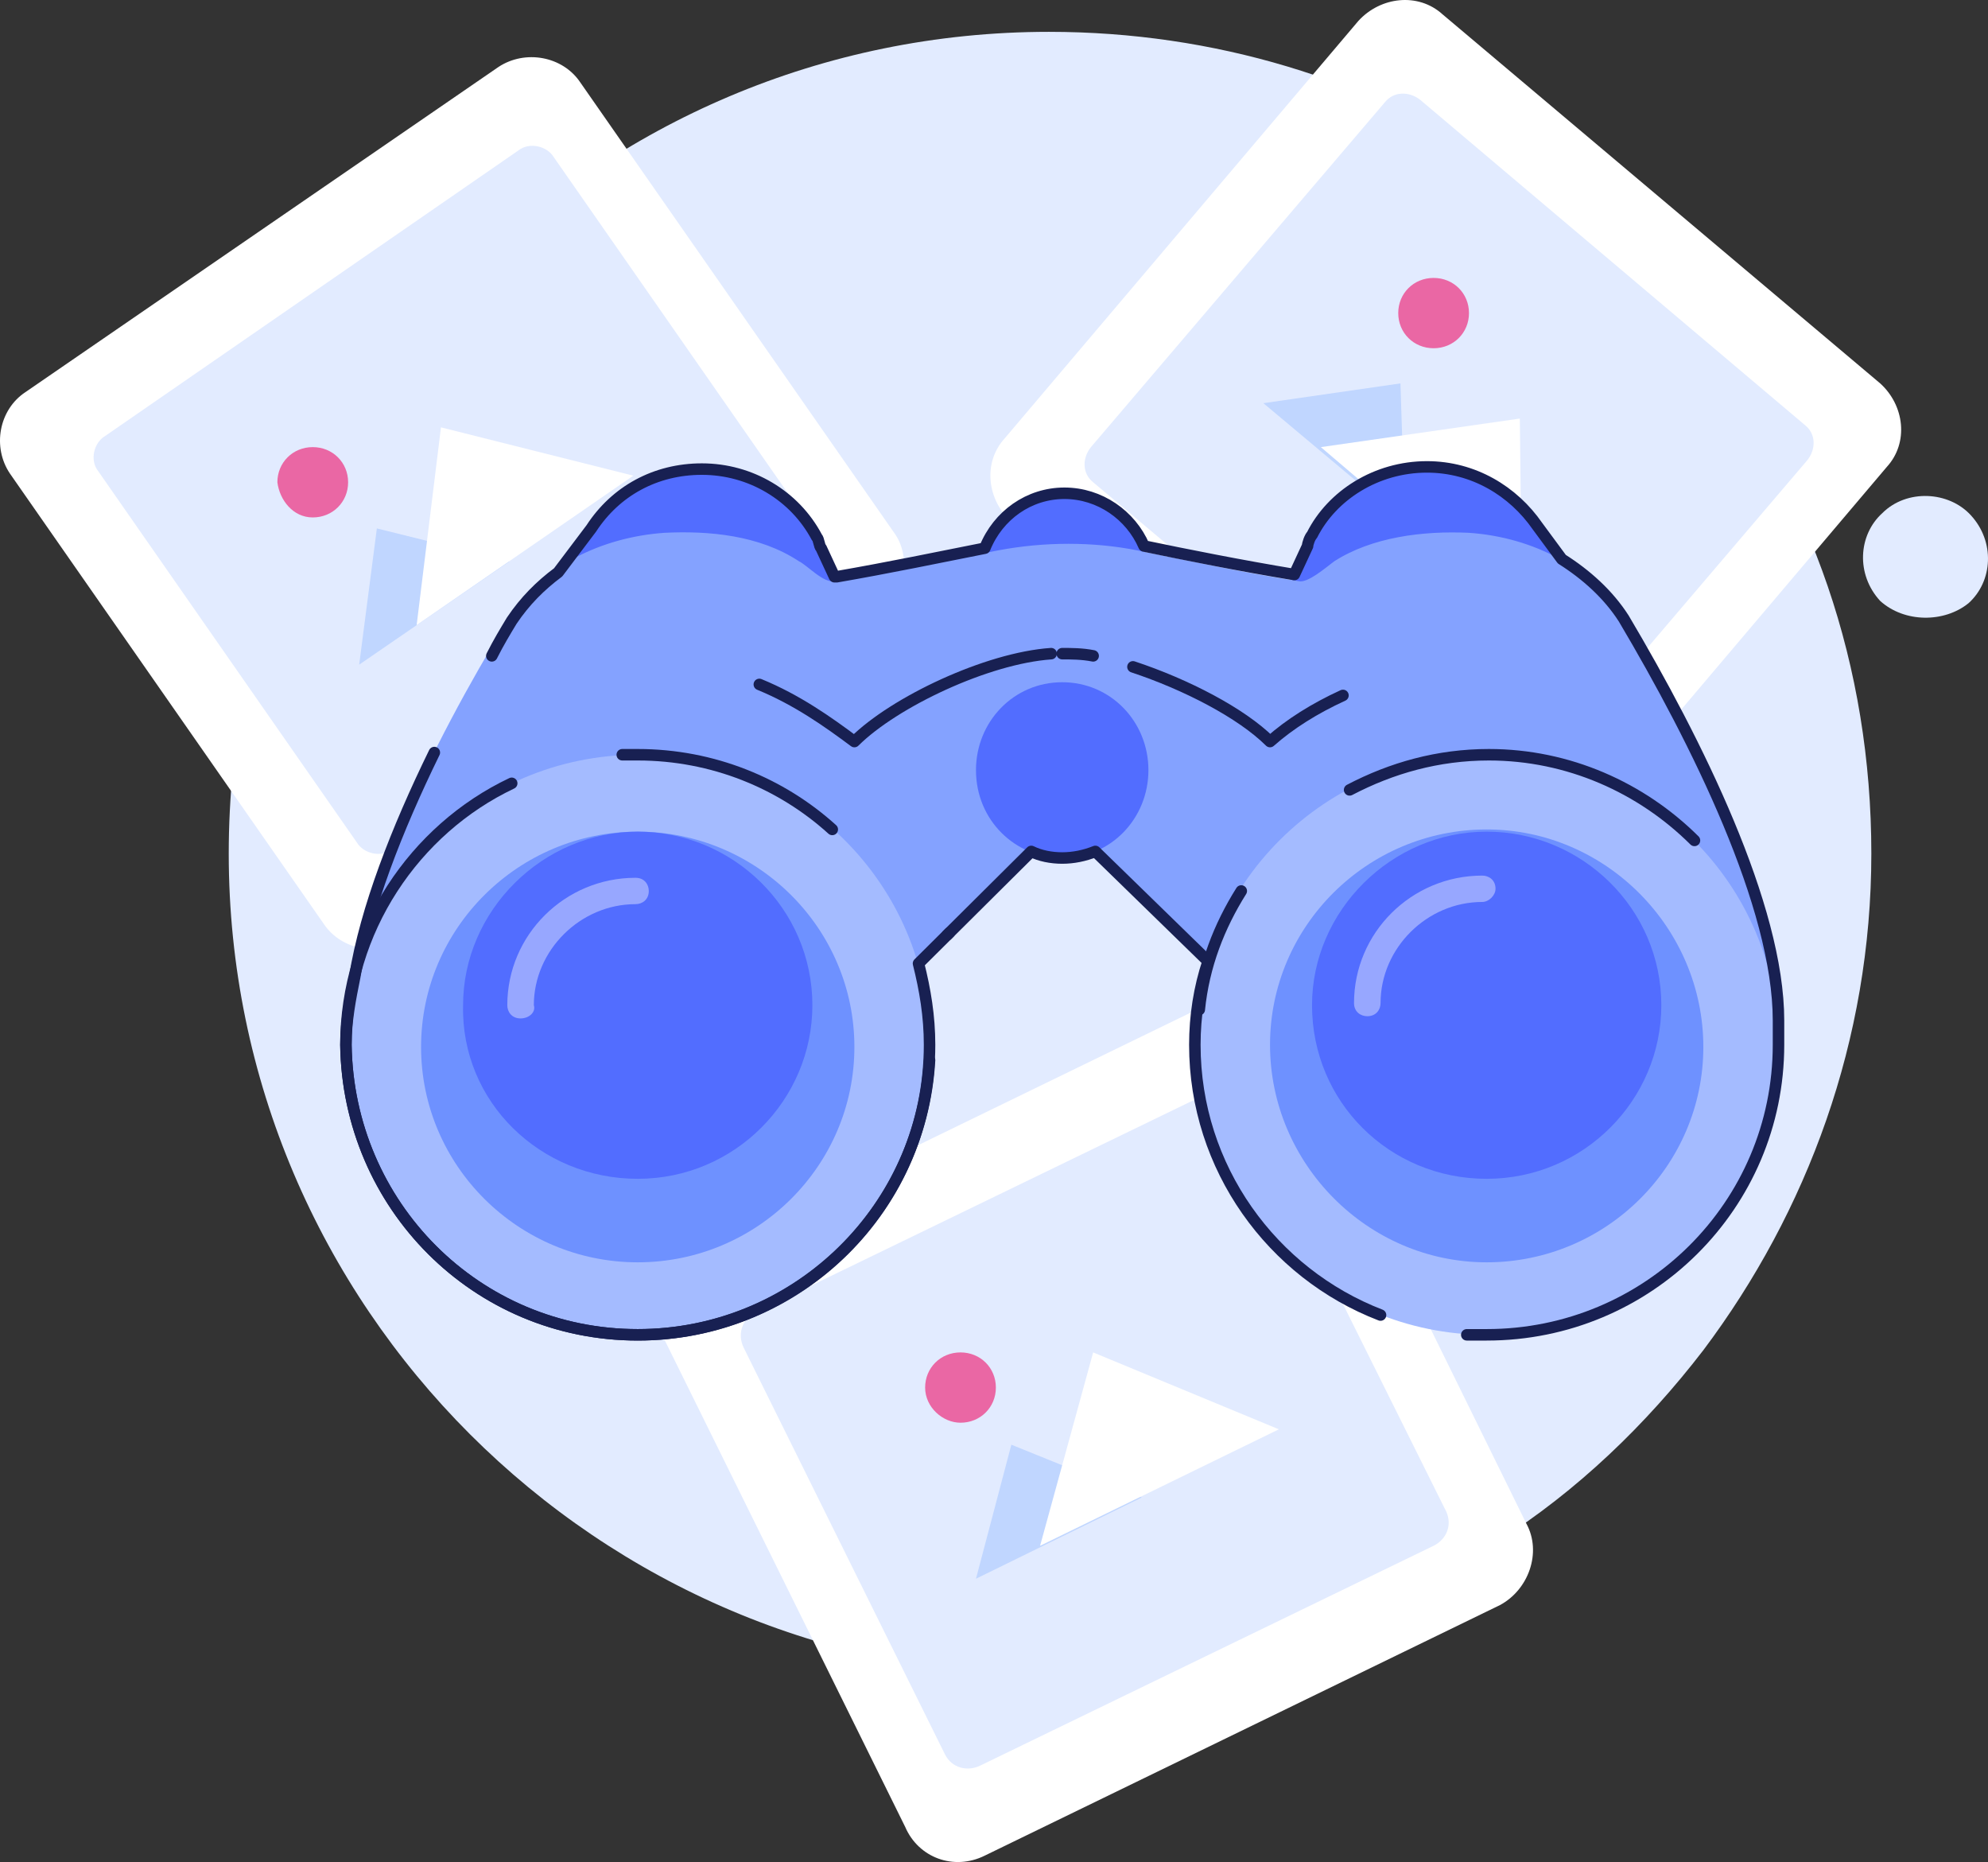
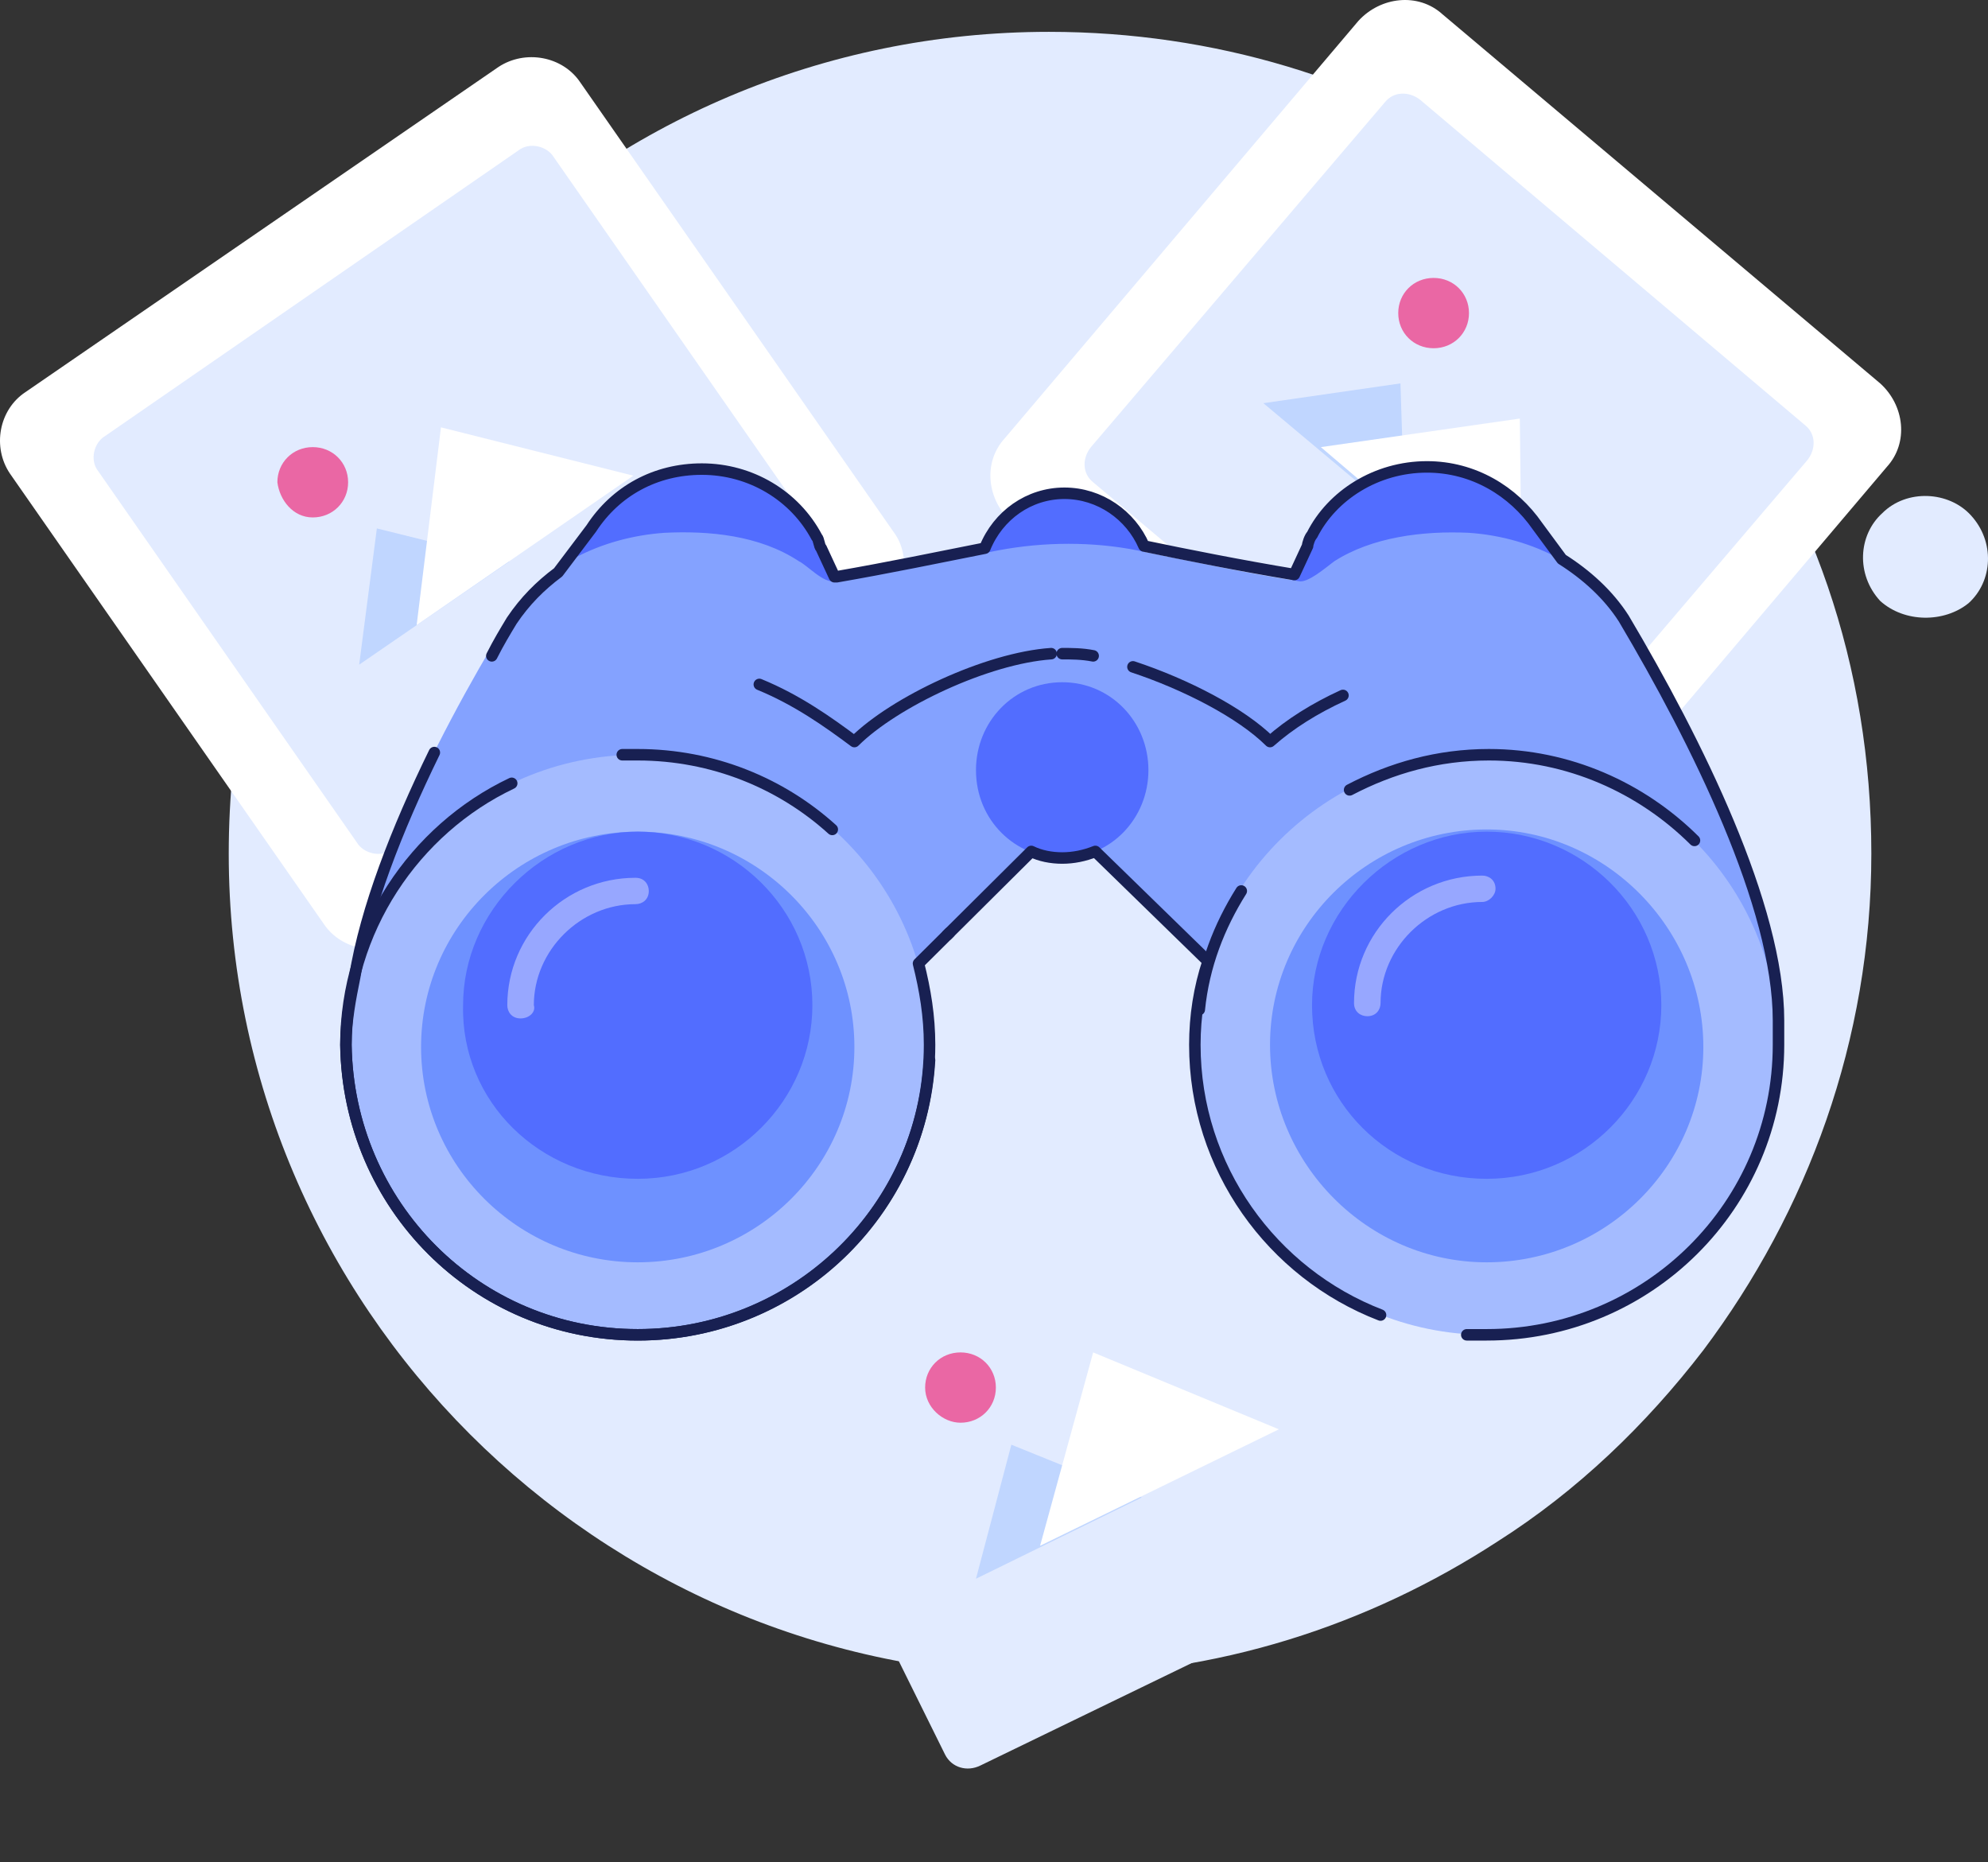
<svg xmlns="http://www.w3.org/2000/svg" width="173" height="162" viewBox="0 0 173 162" fill="none">
  <rect x="0" y="0" width="173" height="162" fill="#333333" stroke="none" />
  <g clip-path="url(#clip0_1843_24416)">
    <path d="M162.848 74.267C162.848 90.516 157.269 105.427 148.226 117.471C143.225 123.971 137.261 129.706 130.335 134.103C119.177 141.367 105.902 145.764 91.473 145.764C52.034 145.764 19.905 113.647 19.905 74.267C19.905 34.695 51.841 2.77 91.281 2.77C105.71 2.77 119.177 6.975 130.143 14.24C137.069 18.637 143.033 24.372 148.035 30.871C157.654 42.915 162.848 58.017 162.848 74.267Z" fill="#E2EBFF" />
    <path d="M171.313 52.473C173.43 50.562 173.621 47.12 171.505 44.826C169.582 42.724 165.926 42.532 163.811 44.635C161.694 46.547 161.501 49.988 163.618 52.282C165.734 54.194 169.197 54.194 171.313 52.473Z" fill="#E2EBFF" />
    <path d="M76.467 53.429L35.296 81.722C32.987 83.251 29.717 82.678 28.178 80.384L0.859 41.194C-0.68 38.9 -0.103 35.651 2.206 34.121L43.376 5.828C45.685 4.299 48.956 4.872 50.495 7.166L77.814 46.356C79.353 48.459 78.775 51.9 76.467 53.429Z" fill="white" />
    <path d="M70.118 49.032L34.142 73.884C33.18 74.649 31.641 74.266 31.064 73.31L8.554 41.003C7.785 40.047 8.17 38.518 9.132 37.944L45.108 13.092C46.07 12.328 47.609 12.71 48.186 13.666L70.695 45.973C71.465 46.929 71.08 48.459 70.118 49.032Z" fill="#E2EBFF" />
    <path d="M44.339 48.841L31.256 57.826L32.795 45.973L44.339 48.841Z" fill="#C0D6FF" />
    <path d="M55.112 41.385L36.258 54.385L38.374 37.18L55.112 41.385Z" fill="white" />
    <path d="M27.216 45.018C28.947 45.018 30.294 43.679 30.294 41.959C30.294 40.239 28.947 38.9 27.216 38.9C25.485 38.9 24.138 40.239 24.138 41.959C24.33 43.488 25.485 45.018 27.216 45.018Z" fill="#EA67A4" />
    <path d="M126.103 77.516L88.01 45.4C85.894 43.488 85.509 40.238 87.433 38.136L118.215 1.813C120.139 -0.289 123.409 -0.672 125.525 1.24L163.618 33.356C165.734 35.268 166.119 38.518 164.196 40.621L133.413 76.943C131.682 79.046 128.411 79.428 126.103 77.516Z" fill="white" />
    <path d="M128.796 70.252L95.129 41.959C94.167 41.194 94.167 39.856 94.936 38.9L120.524 8.887C121.293 7.931 122.64 7.931 123.602 8.696L157.077 36.989C158.04 37.753 158.04 39.091 157.27 40.047L131.682 70.061C131.105 71.017 129.758 71.017 128.796 70.252Z" fill="#E2EBFF" />
    <path d="M122.255 45.4L109.942 35.077L121.87 33.356L122.255 45.4Z" fill="#C0D6FF" />
    <path d="M132.452 53.811L114.944 38.9L132.259 36.415L132.452 53.811Z" fill="white" />
    <path d="M124.756 30.298C126.487 30.298 127.834 28.959 127.834 27.239C127.834 25.518 126.487 24.18 124.756 24.18C123.024 24.18 121.678 25.518 121.678 27.239C121.678 28.959 123.024 30.298 124.756 30.298Z" fill="#EA67A4" />
-     <path d="M130.528 139.646L85.701 161.44C83.008 162.777 79.93 161.63 78.776 158.954L57.613 116.132C56.266 113.647 57.421 110.397 60.114 109.25L104.94 87.457C107.634 86.119 110.712 87.266 111.866 89.942L132.836 132.573C134.183 135.058 133.029 138.308 130.528 139.646Z" fill="white" />
    <path d="M124.756 134.485L85.317 153.602C84.163 154.175 82.816 153.793 82.239 152.646L64.731 117.279C64.154 116.132 64.539 114.794 65.693 114.221L105.133 95.104C106.287 94.53 107.634 94.913 108.211 96.06L125.718 131.235C126.488 132.573 125.91 133.911 124.756 134.485Z" fill="#E2EBFF" />
    <path d="M99.361 130.279L84.932 137.352L88.01 125.691L99.361 130.279Z" fill="#C0D6FF" />
    <path d="M111.289 124.353L90.511 134.485L95.129 117.662L111.289 124.353Z" fill="white" />
    <path d="M83.585 123.779C85.317 123.779 86.663 122.441 86.663 120.72C86.663 119 85.317 117.662 83.585 117.662C81.853 117.662 80.507 119 80.507 120.72C80.507 122.441 82.046 123.779 83.585 123.779Z" fill="#EA67A4" />
    <path d="M92.435 58.208C96.668 58.208 99.938 54.767 99.938 50.562C99.938 46.356 96.668 42.915 92.435 42.915C88.203 42.915 84.932 46.356 84.932 50.562C84.932 54.767 88.395 58.208 92.435 58.208Z" fill="#526DFF" />
    <path d="M72.811 51.326L71.08 47.694C70.888 47.503 70.888 46.929 70.695 46.738C68.771 43.106 64.924 40.812 60.691 40.812C56.651 40.812 53.188 42.724 51.072 45.974L47.801 50.37L49.34 50.753C49.34 51.135 49.148 51.517 49.148 52.091C49.148 58.4 54.342 63.561 60.499 63.561C66.847 63.561 71.85 58.4 71.85 52.091V51.517L72.811 51.326Z" fill="#526DFF" />
    <path d="M112.059 51.326L113.79 47.694C113.982 47.503 113.983 46.929 114.175 46.738C116.099 43.106 119.946 40.812 124.179 40.812C128.219 40.812 131.682 42.724 133.798 45.974L137.069 50.37L135.53 50.753C135.53 51.135 135.722 51.517 135.722 52.091C135.722 58.4 130.528 63.561 124.371 63.561C118.023 63.561 113.021 58.4 113.021 52.091V51.517L112.059 51.326Z" fill="#526DFF" />
    <path d="M154.769 88.795C154.769 93.001 153.422 89.751 153.422 89.751L143.225 74.267L112.828 83.251L106.671 85.163L92.627 71.399L78.583 85.163L42.03 74.458L31.833 89.942C31.833 89.942 30.486 93.192 30.486 88.987C30.486 79.046 37.605 64.708 44.146 54.003C47.032 49.223 52.418 46.738 57.805 46.356C61.653 46.165 66.078 46.547 69.541 48.841C70.31 49.223 71.657 50.753 72.619 50.562C77.621 49.797 82.816 48.65 86.856 47.885C90.896 47.121 95.128 47.121 98.976 47.885C102.824 48.65 108.018 49.797 113.02 50.562C113.79 50.753 115.329 49.415 116.098 48.841C119.369 46.738 123.794 46.165 127.834 46.356C133.413 46.738 138.608 49.415 141.493 54.003C147.65 64.517 154.769 78.855 154.769 88.795Z" fill="#84A2FF" />
    <path d="M92.435 56.87C93.205 56.87 94.166 56.87 95.129 57.061" stroke="#182052" stroke-miterlimit="10" stroke-linecap="round" stroke-linejoin="round" />
    <path d="M98.591 58.017C103.209 59.546 108.018 62.032 110.519 64.517C112.251 62.987 114.367 61.649 116.868 60.502" stroke="#182052" stroke-miterlimit="10" stroke-linecap="round" stroke-linejoin="round" />
    <path d="M91.473 56.87C85.894 57.252 77.814 61.076 74.351 64.517C72.042 62.796 69.349 60.885 66.078 59.546" stroke="#182052" stroke-miterlimit="10" stroke-linecap="round" stroke-linejoin="round" />
    <path d="M92.435 74.648C96.668 74.648 99.938 71.207 99.938 67.002C99.938 62.796 96.668 59.355 92.435 59.355C88.203 59.355 84.932 62.796 84.932 67.002C84.932 71.399 88.395 74.648 92.435 74.648Z" fill="#526DFF" />
    <path d="M55.497 116.132C69.541 116.132 80.892 104.853 80.892 90.898C80.892 76.942 69.541 65.664 55.497 65.664C41.453 65.664 30.102 77.134 30.102 90.898C30.102 104.853 41.453 116.132 55.497 116.132Z" fill="#A4BBFF" />
    <path d="M55.497 109.824C65.886 109.824 74.351 101.412 74.351 91.089C74.351 80.766 65.886 72.355 55.497 72.355C45.108 72.355 36.643 80.766 36.643 91.089C36.643 101.412 45.108 109.824 55.497 109.824Z" fill="#6E91FF" />
    <path d="M55.496 102.559C63.962 102.559 70.695 95.677 70.695 87.457C70.695 79.046 63.769 72.355 55.496 72.355C47.224 72.355 40.298 79.237 40.298 87.457C40.105 95.868 47.031 102.559 55.496 102.559Z" fill="#526DFF" />
    <path opacity="0.4" d="M45.3 88.604C44.531 88.604 44.146 88.03 44.146 87.457C44.146 81.34 49.148 76.369 55.304 76.369C56.074 76.369 56.459 76.943 56.459 77.516C56.459 78.281 55.882 78.663 55.304 78.663C50.495 78.663 46.455 82.678 46.455 87.457C46.647 88.03 46.07 88.604 45.3 88.604Z" fill="white" />
    <path d="M129.373 116.132C143.417 116.132 154.769 104.853 154.769 90.898C154.769 76.942 143.417 65.664 129.373 65.664C115.329 65.664 103.978 76.942 103.978 90.898C103.978 104.853 115.521 116.132 129.373 116.132Z" fill="#A4BBFF" />
    <path d="M44.531 68.149C36.066 72.163 30.102 80.957 30.102 90.898C30.294 104.853 41.453 116.132 55.497 116.132C68.964 116.132 80.123 105.618 80.892 92.236" stroke="#182052" stroke-miterlimit="10" stroke-linecap="round" stroke-linejoin="round" />
    <path d="M72.427 72.163C68.002 68.149 62.038 65.664 55.497 65.664C55.112 65.664 54.535 65.664 54.15 65.664" stroke="#182052" stroke-miterlimit="10" stroke-linecap="round" stroke-linejoin="round" />
    <path d="M147.457 73.119C142.84 68.531 136.491 65.664 129.565 65.664C125.14 65.664 121.1 66.811 117.445 68.722" stroke="#182052" stroke-miterlimit="10" stroke-linecap="round" stroke-linejoin="round" />
    <path d="M108.019 77.516C106.095 80.575 104.748 84.016 104.363 87.839" stroke="#182052" stroke-miterlimit="10" stroke-linecap="round" stroke-linejoin="round" />
    <path d="M129.373 109.824C139.762 109.824 148.228 101.412 148.228 91.089C148.228 80.766 139.762 72.164 129.373 72.164C118.985 72.164 110.52 80.575 110.52 90.898C110.52 101.221 118.985 109.824 129.373 109.824Z" fill="#6E91FF" />
    <path d="M129.373 102.559C137.838 102.559 144.572 95.677 144.572 87.457C144.572 79.046 137.646 72.355 129.373 72.355C121.101 72.355 114.175 79.237 114.175 87.457C114.175 95.868 120.908 102.559 129.373 102.559Z" fill="#526DFF" />
    <path opacity="0.4" d="M130.143 77.325C130.143 76.561 129.566 76.178 128.989 76.178C122.832 76.178 117.83 81.149 117.83 87.266C117.83 88.031 118.407 88.413 118.984 88.413C119.754 88.413 120.139 87.84 120.139 87.266C120.139 82.487 124.179 78.472 128.989 78.472C129.566 78.472 130.143 77.899 130.143 77.325Z" fill="white" />
    <path d="M37.797 65.473C34.527 72.163 31.834 79.046 30.872 84.972C30.487 86.883 30.102 88.795 30.102 90.898C30.294 104.853 41.453 116.132 55.497 116.132C69.541 116.132 80.892 104.853 80.892 90.898C80.892 88.413 80.507 86.119 79.93 83.825L82.624 81.148" stroke="#182052" stroke-miterlimit="10" stroke-linecap="round" stroke-linejoin="round" />
    <path d="M127.642 116.132C128.219 116.132 128.796 116.132 129.373 116.132C143.417 116.132 154.769 104.853 154.769 90.898C154.769 90.516 154.769 90.325 154.769 89.942C154.769 89.56 154.769 89.177 154.769 88.795C154.769 78.854 147.65 64.517 141.301 53.811C139.954 51.708 138.031 49.988 135.914 48.65L133.798 45.782C131.682 42.724 128.219 40.621 124.179 40.621C119.754 40.621 115.906 43.106 114.175 46.547C113.982 46.738 113.79 47.312 113.79 47.503L112.636 49.988C108.018 49.223 103.209 48.267 99.553 47.503C98.399 44.826 95.706 42.915 92.627 42.915C89.549 42.915 86.856 44.826 85.701 47.694C81.854 48.459 77.237 49.414 72.812 50.179H72.619L71.465 47.694C71.272 47.503 71.272 46.929 71.08 46.738C69.156 43.106 65.308 40.812 61.076 40.812C57.036 40.812 53.573 42.724 51.457 45.973L48.571 49.797C47.032 50.944 45.685 52.282 44.531 54.002C43.954 54.958 43.376 55.914 42.799 57.061" stroke="#182052" stroke-miterlimit="10" stroke-linecap="round" stroke-linejoin="round" />
    <path d="M82.431 81.34L89.741 74.075C90.511 74.457 91.473 74.649 92.435 74.649C93.397 74.649 94.359 74.457 95.32 74.075L105.132 83.634C104.363 85.928 103.978 88.413 103.978 90.898C103.978 101.604 110.711 110.78 120.138 114.412" stroke="#182052" stroke-miterlimit="10" stroke-linecap="round" stroke-linejoin="round" />
  </g>
  <defs>
    <clipPath id="clip0_1843_24416">
      <rect width="173" height="162" fill="white" />
    </clipPath>
  </defs>
</svg>